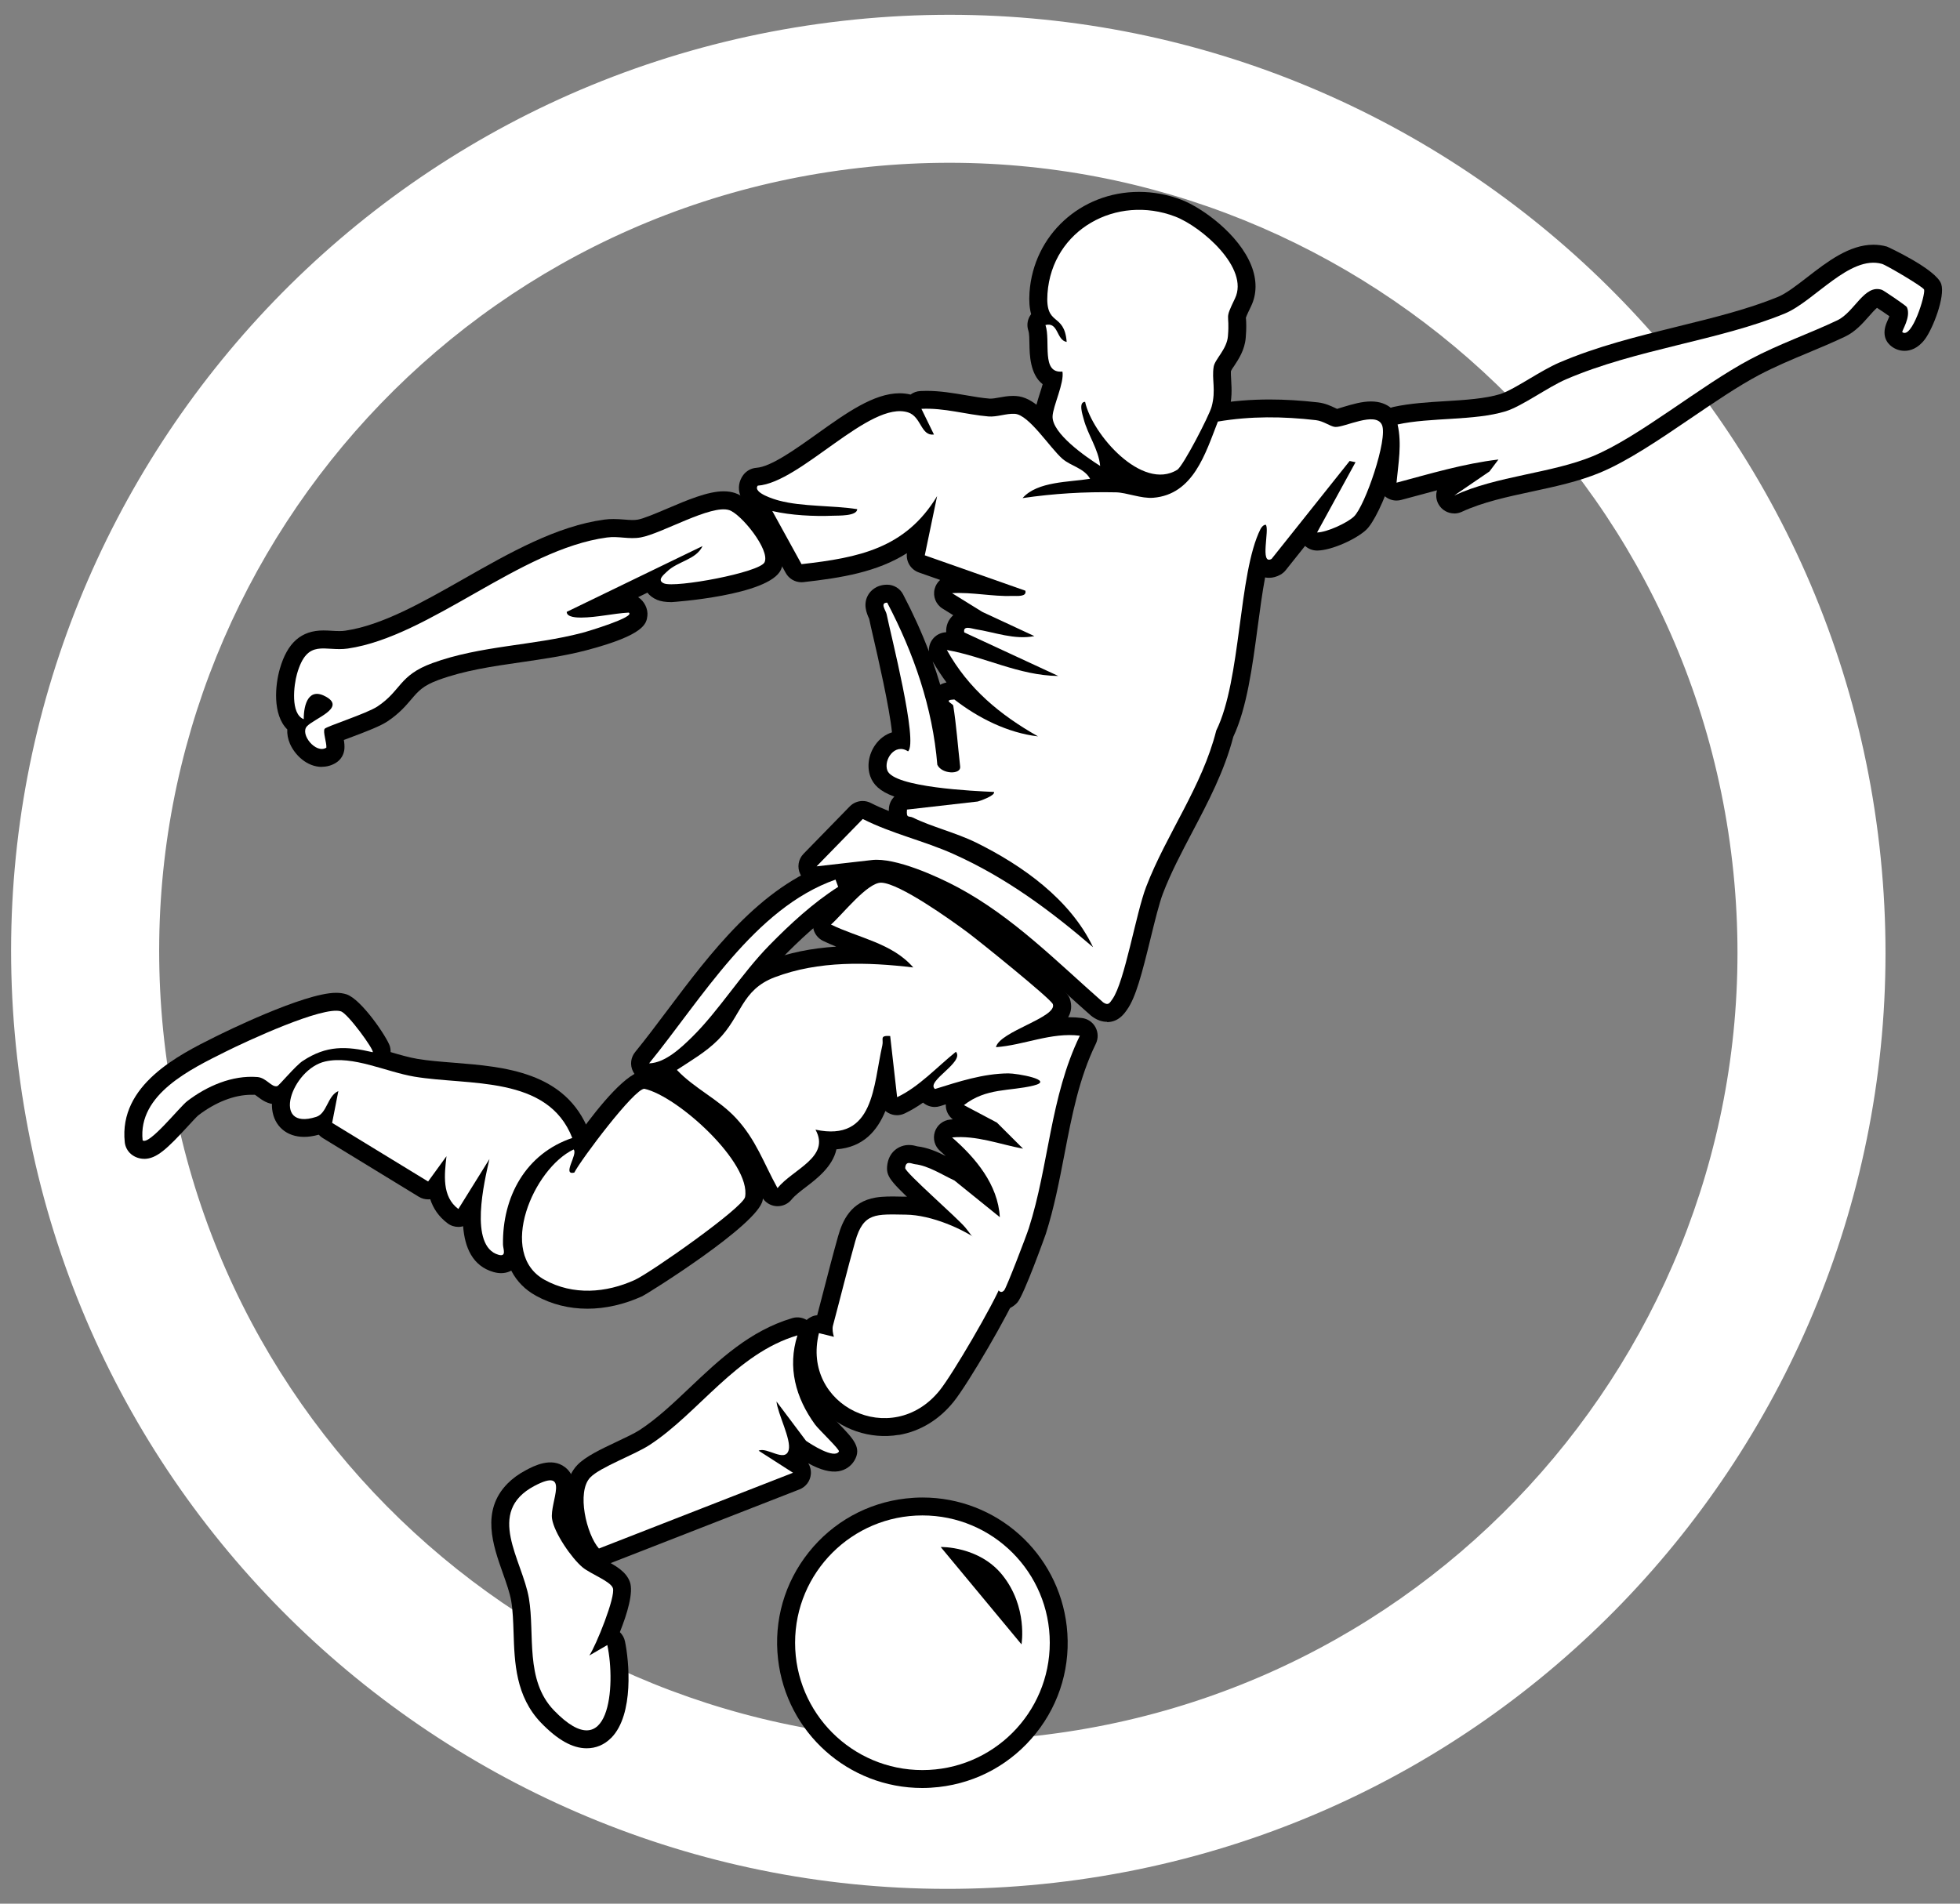
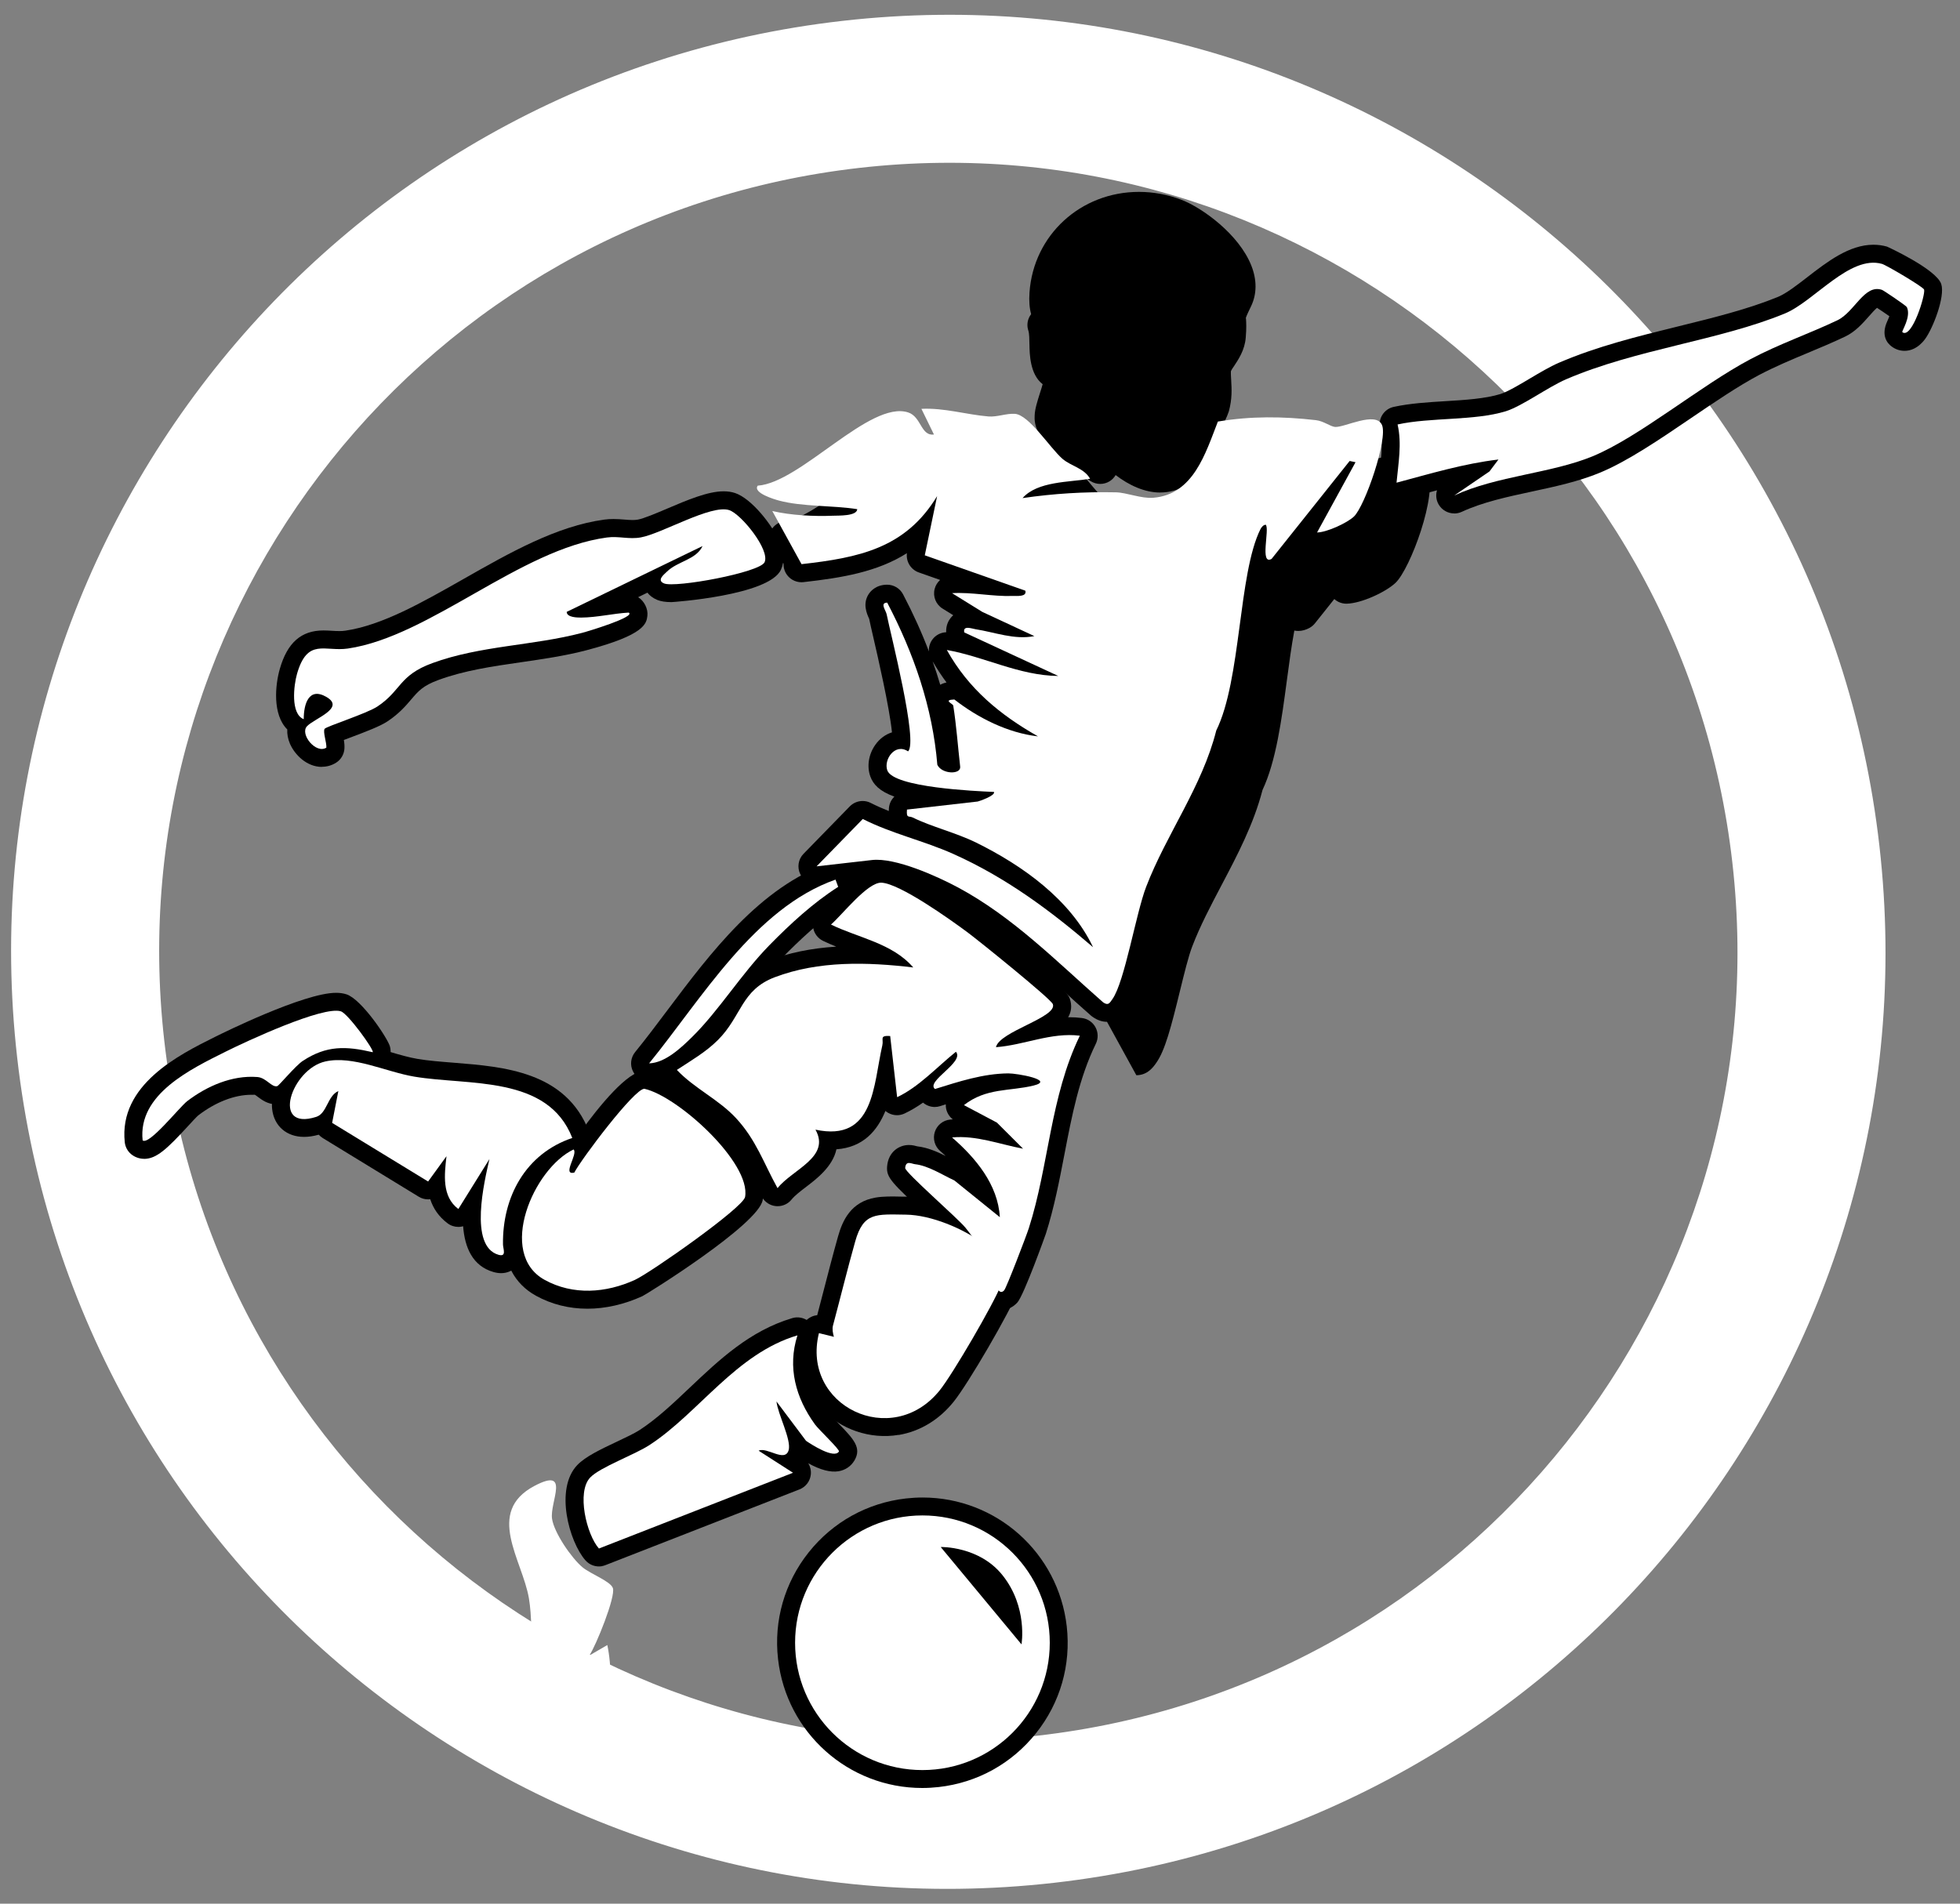
<svg xmlns="http://www.w3.org/2000/svg" id="Layer_1" version="1.1" viewBox="125 330 350 340">
  <rect x="125" y="330" width="350" height="340" fill="#808080" stroke="none" />
  <defs>
    <style>
      .st0 {
        fill: #fff;
      }
    </style>
  </defs>
  <g>
    <path class="st0" d="M460.61,481.08c-10.45-91.83-93.36-157.8-185.19-147.35-91.83,10.45-157.8,93.36-147.35,185.19,10.45,91.83,93.36,157.8,185.19,147.35,91.83-10.45,157.8-93.36,147.35-185.19ZM310.27,640c-77.32,8.8-147.14-46.75-155.93-124.08-8.8-77.32,46.75-147.14,124.08-155.93,77.32-8.8,147.14,46.75,155.93,124.08,8.8,77.32-46.75,147.14-124.08,155.93Z" />
-     <path d="M322.68,512.5c-.86,0-1.69-.28-2.52-.85-.11-.07-.21-.15-.31-.23-1.68-1.47-3.34-2.98-5-4.48-6.59-5.96-12.81-11.59-20.32-15.63-4.09-2.2-9.9-4.56-12.99-4.56-.17,0-.33,0-.49.03l-9.9,1.13c-.12.01-.24.02-.36.02-1.21,0-2.34-.69-2.88-1.79-.6-1.22-.37-2.68.58-3.65l8.25-8.46c.62-.63,1.45-.97,2.3-.97.5,0,.99.11,1.45.35,1.05.53,2.12,1,3.22,1.44,0-.18.02-.36.03-.55.07-.79.43-1.5.97-2.02-2.65-.96-3.77-2.17-4.29-3.59-.65-1.79-.32-3.95.87-5.64.77-1.11,1.82-1.88,2.99-2.25-.44-4.45-2.55-13.6-3.34-17.01-.33-1.42-.59-2.56-.73-3.26-.45-.98-1.18-2.69-.11-4.39.32-.51,1.29-1.69,3.28-1.71h.04c1.19,0,2.29.66,2.84,1.72,1.79,3.41,3.33,6.81,4.62,10.2-.05-.73.15-1.47.59-2.09.58-.82,1.51-1.3,2.49-1.34-.06-1.27.46-2.14.82-2.58.11-.14.26-.29.44-.46l-1.9-1.18c-1.19-.73-1.77-2.16-1.42-3.51.16-.64.51-1.19.98-1.61l-3.81-1.34c-1.44-.51-2.31-1.95-2.12-3.44-5.33,3.37-11.63,4.4-18.47,5.17-.12.01-.24.02-.36.02-1.16,0-2.24-.63-2.81-1.66l-5.22-9.49c-.29-.53-.42-1.12-.39-1.7-1.96-1.09-2.35-2.2-2.53-2.72-.43-1.21-.23-2.51.54-3.56.56-.76,1.43-1.24,2.37-1.31,2.58-.18,6.93-3.29,10.77-6.03,5.24-3.74,10.18-7.28,14.8-7.28.68,0,1.33.08,1.95.23.5-.38,1.11-.6,1.76-.63.37-.02.73-.03,1.1-.03,2.44,0,4.76.4,7.01.78,1.49.26,2.91.5,4.29.61h.04c.49,0,1.01-.09,1.55-.19.76-.14,1.63-.3,2.56-.3.18,0,.35,0,.53.02,3.06.2,5.5,3.13,8.09,6.24.86,1.03,1.75,2.09,2.3,2.57.29.25.81.51,1.36.79,1.32.68,3.14,1.6,4.27,3.62.14.24.24.5.31.76.52,0,1.05.01,1.58.02,1.17.03,2.32.29,3.44.55.96.22,1.95.45,2.68.45,4.45-.36,6.22-4.22,8.45-10.07l.58-1.52c.41-1.05,1.34-1.81,2.45-1.99,3.19-.54,6.39-.8,9.78-.8,2.74,0,5.56.17,8.63.52,1.29.15,2.33.65,3.09,1.01.11.05.21.11.31.15.22-.08.83-.26,1.26-.39,1.49-.44,3.18-.94,4.81-.94,3.25,0,4.5,2.04,4.89,2.91,1.86,4.21-3.13,17.53-5.74,20-1.72,1.63-6.09,3.67-8.72,3.72h-.06c-.81,0-1.57-.3-2.15-.83l-3.46,4.34c-.26.33-.59.6-.96.81-.65.36-1.33.55-2.01.55h0c-.24,0-.48-.02-.71-.07-.51,2.74-.92,5.79-1.32,8.8-.95,7.15-1.94,14.53-4.36,19.67-1.59,6.13-4.5,11.65-7.31,16.99-1.97,3.75-3.84,7.29-5.25,10.98-.67,1.74-1.44,4.9-2.19,7.95-1.59,6.51-2.67,10.63-4.22,12.81-.49.71-1.54,2.22-3.56,2.22ZM291.54,448.12c.5,1.4.95,2.79,1.36,4.18.33-.18.7-.32,1.12-.41-.9-1.21-1.72-2.46-2.48-3.77Z" />
+     <path d="M322.68,512.5c-.86,0-1.69-.28-2.52-.85-.11-.07-.21-.15-.31-.23-1.68-1.47-3.34-2.98-5-4.48-6.59-5.96-12.81-11.59-20.32-15.63-4.09-2.2-9.9-4.56-12.99-4.56-.17,0-.33,0-.49.03l-9.9,1.13c-.12.01-.24.02-.36.02-1.21,0-2.34-.69-2.88-1.79-.6-1.22-.37-2.68.58-3.65l8.25-8.46c.62-.63,1.45-.97,2.3-.97.5,0,.99.11,1.45.35,1.05.53,2.12,1,3.22,1.44,0-.18.02-.36.03-.55.07-.79.43-1.5.97-2.02-2.65-.96-3.77-2.17-4.29-3.59-.65-1.79-.32-3.95.87-5.64.77-1.11,1.82-1.88,2.99-2.25-.44-4.45-2.55-13.6-3.34-17.01-.33-1.42-.59-2.56-.73-3.26-.45-.98-1.18-2.69-.11-4.39.32-.51,1.29-1.69,3.28-1.71h.04c1.19,0,2.29.66,2.84,1.72,1.79,3.41,3.33,6.81,4.62,10.2-.05-.73.15-1.47.59-2.09.58-.82,1.51-1.3,2.49-1.34-.06-1.27.46-2.14.82-2.58.11-.14.26-.29.44-.46l-1.9-1.18c-1.19-.73-1.77-2.16-1.42-3.51.16-.64.51-1.19.98-1.61l-3.81-1.34c-1.44-.51-2.31-1.95-2.12-3.44-5.33,3.37-11.63,4.4-18.47,5.17-.12.01-.24.02-.36.02-1.16,0-2.24-.63-2.81-1.66c-.29-.53-.42-1.12-.39-1.7-1.96-1.09-2.35-2.2-2.53-2.72-.43-1.21-.23-2.51.54-3.56.56-.76,1.43-1.24,2.37-1.31,2.58-.18,6.93-3.29,10.77-6.03,5.24-3.74,10.18-7.28,14.8-7.28.68,0,1.33.08,1.95.23.5-.38,1.11-.6,1.76-.63.37-.02.73-.03,1.1-.03,2.44,0,4.76.4,7.01.78,1.49.26,2.91.5,4.29.61h.04c.49,0,1.01-.09,1.55-.19.76-.14,1.63-.3,2.56-.3.18,0,.35,0,.53.02,3.06.2,5.5,3.13,8.09,6.24.86,1.03,1.75,2.09,2.3,2.57.29.25.81.51,1.36.79,1.32.68,3.14,1.6,4.27,3.62.14.24.24.5.31.76.52,0,1.05.01,1.58.02,1.17.03,2.32.29,3.44.55.96.22,1.95.45,2.68.45,4.45-.36,6.22-4.22,8.45-10.07l.58-1.52c.41-1.05,1.34-1.81,2.45-1.99,3.19-.54,6.39-.8,9.78-.8,2.74,0,5.56.17,8.63.52,1.29.15,2.33.65,3.09,1.01.11.05.21.11.31.15.22-.08.83-.26,1.26-.39,1.49-.44,3.18-.94,4.81-.94,3.25,0,4.5,2.04,4.89,2.91,1.86,4.21-3.13,17.53-5.74,20-1.72,1.63-6.09,3.67-8.72,3.72h-.06c-.81,0-1.57-.3-2.15-.83l-3.46,4.34c-.26.33-.59.6-.96.81-.65.36-1.33.55-2.01.55h0c-.24,0-.48-.02-.71-.07-.51,2.74-.92,5.79-1.32,8.8-.95,7.15-1.94,14.53-4.36,19.67-1.59,6.13-4.5,11.65-7.31,16.99-1.97,3.75-3.84,7.29-5.25,10.98-.67,1.74-1.44,4.9-2.19,7.95-1.59,6.51-2.67,10.63-4.22,12.81-.49.71-1.54,2.22-3.56,2.22ZM291.54,448.12c.5,1.4.95,2.79,1.36,4.18.33-.18.7-.32,1.12-.41-.9-1.21-1.72-2.46-2.48-3.77Z" />
    <path d="M303.78,563.95c-3.21,0-4.11-3.4-4.71-5.66-.09-.33-.16-.62-.23-.82-1.04-2.12-2.43-4.3-3.96-6.19-.45-.55-2.73-2.67-4.39-4.22-6.27-5.83-7.23-6.73-7.08-8.71.21-2.65,2.16-3.85,3.89-3.85.64,0,1.18.15,1.5.24,1.81.21,3.51.94,5.07,1.72-.32-.29-.65-.59-.99-.89-.97-.84-1.34-2.18-.95-3.4s1.47-2.09,2.75-2.21c.15-.02.31-.03.46-.04-.7-.54-1.16-1.36-1.24-2.26-.01-.14-.02-.28-.01-.42-.1.03-1.02.32-1.02.32-.31.1-.63.15-.95.15-.72,0-1.44-.25-2.01-.71-.03-.02-.06-.05-.08-.07-1.04.73-2.13,1.39-3.29,1.94-.43.2-.9.31-1.36.31-.54,0-1.08-.14-1.56-.41-.18-.1-.35-.22-.51-.35-1.45,3.52-3.94,6.5-8.75,6.85-.66,3.09-3.55,5.29-5.37,6.68-1.01.77-2.06,1.57-2.64,2.29-.61.76-1.53,1.19-2.49,1.19-.09,0-.19,0-.28-.01-1.06-.09-2.01-.71-2.53-1.65-.74-1.34-1.38-2.64-2.01-3.92-1.46-2.97-2.71-5.53-4.96-7.96-1.35-1.46-3.06-2.67-4.86-3.94-1.93-1.36-3.92-2.77-5.67-4.63-.65-.69-.96-1.63-.86-2.57.11-.94.63-1.78,1.42-2.31l1.51-.98c1.96-1.26,3.81-2.45,5.32-3.96,1.33-1.33,2.16-2.74,3.03-4.24,1.62-2.76,3.45-5.88,8.22-7.69,3.65-1.39,7.64-2.21,12.13-2.5-.79-.32-1.57-.65-2.35-1.03-.97-.47-1.64-1.39-1.78-2.46-.14-1.07.26-2.13,1.07-2.84.48-.42,1.13-1.12,1.87-1.9,3.51-3.73,6.22-6.37,9.18-6.37,3.25.13,9.01,3.32,17.33,9.48.15.11,15.51,11.86,16.38,14.37.45,1.31.28,2.41-.28,3.36h.22c.74,0,1.48.04,2.24.14,1.03.13,1.93.74,2.42,1.65.49.91.52,2,.07,2.93-3,6.16-4.27,12.78-5.62,19.8-.9,4.67-1.83,9.5-3.31,14.15-.03.1-3.92,10.99-5.09,12.28-.78.86-1.81,1.34-2.89,1.34Z" />
    <path d="M332.2,417.97c-2.74,0-5.51-1.24-7.98-3.12-.26.44-.63.83-1.08,1.11-.52.32-1.1.47-1.68.47s-1.19-.17-1.71-.5c-10.24-6.48-10.05-10.44-9.99-11.74.05-1.18.47-2.47.94-3.97.14-.43.33-1.02.49-1.6-2.28-1.75-2.33-5.41-2.36-7.05-.01-.9-.03-2.02-.19-2.5-.29-.84-.21-1.77.22-2.55.08-.15.17-.29.27-.42-.29-1.03-.4-2.28-.29-3.9.73-10.22,9.13-17.93,19.55-17.93,2.59,0,5.14.48,7.6,1.42,3.71,1.43,10.24,6.14,12.46,11.74,1.02,2.58,1,5.09-.05,7.27-.21.43-.85,1.76-.93,2.08l.03.2c.04.63.1,1.57-.05,3.35-.18,2.18-1.28,3.84-2.09,5.06-.22.32-.43.61-.55.88-.03.33,0,.97.05,1.77.08,1.42.19,3.19-.43,5.45-.29,1.06-5.1,11.63-7.55,13.14-1.43.88-3.02,1.33-4.7,1.33Z" />
    <path d="M384.68,421.7c-1.12,0-2.2-.59-2.79-1.62-.45-.79-.53-1.7-.28-2.51-1.21.32-6.4,1.72-6.4,1.72-.27.07-.55.11-.83.11-.75,0-1.48-.26-2.07-.76-.8-.68-1.22-1.7-1.12-2.74.06-.68.14-1.35.21-2.02.29-2.61.56-5.08.04-7.37-.19-.83-.04-1.71.42-2.43.46-.72,1.18-1.23,2.02-1.41,2.89-.63,6.12-.83,9.24-1.02,3.49-.21,7.09-.44,9.8-1.27,1.25-.39,3.37-1.64,5.23-2.75,1.77-1.05,3.6-2.14,5.22-2.84,6.75-2.91,14.12-4.73,21.24-6.48,6.45-1.59,12.54-3.09,17.9-5.29,1.47-.61,3.38-2.09,5.23-3.52,3.5-2.71,7.46-5.79,11.8-5.79.82,0,1.63.11,2.41.33.08.02,8.88,4.06,9.71,6.72.7,2.26-1.49,7.89-2.9,9.8-1.28,1.73-2.7,2.1-3.66,2.1-.83,0-1.63-.27-2.31-.78-.79-.59-1.94-1.96-.77-4.52.08-.18.25-.55.37-.88-.69-.49-1.6-1.11-2.21-1.5-.41.34-1.01,1.02-1.44,1.51-1.14,1.29-2.43,2.76-4.26,3.63-2.17,1.03-4.38,1.96-6.61,2.89-2.91,1.21-5.91,2.47-8.76,3.97-3.72,1.97-8.01,4.89-12.16,7.71-5.56,3.78-11.3,7.69-16.29,9.75-3.77,1.56-8,2.47-12.09,3.35-4.34.93-8.83,1.9-12.53,3.62-.44.2-.89.3-1.35.3Z" />
    <path d="M182.48,466.97c-2.69,0-4.83-2.14-5.7-4.13-.37-.87-.53-1.74-.48-2.56-2.69-2.67-2.15-7.99-1.33-10.82,1.34-4.68,3.82-6.86,7.79-6.86.48,0,.98.03,1.51.06.43.03.88.05,1.35.05.34,0,.69-.01,1.05-.07,6.57-.97,13.66-5,21.17-9.27,8.14-4.63,16.56-9.42,25.1-10.57.56-.08,1.1-.1,1.63-.1.67,0,1.33.05,1.97.1.47.04.94.08,1.42.08.3,0,.6-.02.92-.07,1.09-.2,3.28-1.13,5.23-1.96,3.57-1.52,7.27-3.1,10.11-3.1.73,0,1.41.1,2.02.3,2.98.98,6.69,5.77,7.93,8.64.85,1.96.94,3.66.28,5.07-2.16,4.62-19.37,5.78-19.53,5.78-1.11,0-1.9-.13-2.57-.4-.81-.34-1.37-.81-1.74-1.29l-1.66.81c1.09.67,1.81,2.1,1.65,3.36-.17,1.34-.44,3.36-10.81,6.1-3.92,1.03-7.91,1.6-11.77,2.16-5.18.75-10.07,1.46-14.71,3.16-2.79,1.02-3.62,2-4.88,3.48-.96,1.13-2.16,2.54-4.24,3.92-1.29.86-3.64,1.76-6.8,2.95-.31.11-.65.25-.99.37.09.52.14,1.05.1,1.59-.08,1.01-.62,1.92-1.47,2.46-.76.49-1.64.74-2.54.74Z" />
    <path d="M229.91,563.74c-3.31,0-6.41-.78-9.21-2.32-3.83-2.11-5.86-5.95-5.71-10.81.22-7.14,5.29-15.48,11.06-18.21.44-.21.91-.31,1.37-.31.38,0,.77.07,1.13.21,3.51-4.84,8.57-11.04,11.5-11.04.23,0,.48.03.71.08,7.04,1.57,21.95,14.55,20.43,23.01-.79,4.38-20.67,16.78-21.5,17.16-3.2,1.46-6.58,2.23-9.79,2.23Z" />
    <path d="M285.48,586.27c-5.08.86-10.41-.96-13.91-4.74-3.49-3.76-4.75-8.94-3.44-14.21.21-.83.73-1.54,1.46-1.98.35-.21.73-.35,1.12-.41.07-.01.14-.02.22-.03.39-1.47.77-2.96,1.16-4.45.83-3.22,1.67-6.46,2.56-9.62.8-2.84,2.29-6.19,6.71-6.94,1.37-.23,2.85-.21,4.57-.17h.91c5.63.09,12.09,3.09,15.7,5.85,3.09,2.35,6.59,5.02,4.24,11.04-1.48,3.79-8.89,16.53-11.49,19.75-2.6,3.23-5.99,5.28-9.8,5.93Z" />
    <path d="M214.47,557.39c-.43,0-.87-.07-1.34-.2-3.75-1.07-5.14-4.39-5.43-8.18-.09.02-.17.04-.26.06-.2.04-.4.06-.59.06-.69,0-1.36-.22-1.92-.64-1.63-1.22-2.58-2.71-3.1-4.3-.13.02-.25.02-.38.02-.57,0-1.15-.15-1.67-.47l-17.14-10.48c-.27-.17-.51-.37-.72-.6-.94.26-1.82.39-2.62.39-3.13,0-5.36-1.94-5.7-4.95-.47-4.29,3.34-10.45,8.78-11.67.95-.21,1.98-.32,3.05-.32,3.13,0,6.23.9,9.22,1.77,1.73.5,3.37.98,4.85,1.23,1.99.34,4.23.51,6.61.7,8.88.71,19.93,1.58,24.07,12.27.32.82.28,1.73-.09,2.52-.37.79-1.05,1.4-1.88,1.68-6.51,2.19-10.32,8.15-10.19,15.96.17.84.46,2.47-.7,3.85-.7.84-1.71,1.3-2.85,1.3Z" />
    <path d="M232.49,609.73c-1.08.18-2.2-.2-2.94-1.04-2.92-3.32-5.54-12.79-1.45-17.04,1.47-1.52,4.17-2.8,7.03-4.15,1.57-.74,3.2-1.51,4.13-2.12,3.06-2,5.9-4.68,8.89-7.52,5.29-5.01,10.76-10.19,18.33-12.44.12-.04.25-.07.37-.09,1.03-.17,2.08.16,2.83.92.83.85,1.13,2.08.77,3.21-1.37,4.33-.47,8.72,2.68,13.07.25.32.89.97,1.56,1.66,2.73,2.82,4.24,4.38,2.88,6.67-.62,1.03-1.61,1.7-2.82,1.91-1.44.24-3.25-.23-5.41-1.42.36.59.52,1.28.45,1.99-.12,1.2-.9,2.23-2.02,2.67l-34.66,13.53c-.21.08-.42.14-.63.18Z" />
-     <path d="M234.14,640.39c-1.21,1.23-2.73,1.87-4.41,1.86-2.51-.01-5.16-1.5-8.1-4.54-4.55-4.72-4.75-10.77-4.92-16.11-.07-2.01-.13-3.91-.41-5.59-.25-1.5-.86-3.21-1.5-5.02-1.76-4.97-3.96-11.15.83-16.02.9-.91,2.02-1.73,3.34-2.42,1.34-.71,4.47-2.36,6.89-.53,2.28,1.72,1.68,4.58,1.24,6.68-.14.64-.36,1.73-.32,2.09.22,1.48,2.73,5.35,4.32,6.68.33.27,1.17.73,1.84,1.09,1.98,1.08,3.86,2.09,4.54,3.98.67,1.87-.47,5.67-1.79,8.96.45.44.78,1.01.91,1.64.72,3.38,1.68,13.05-2.45,17.25Z" />
    <path d="M150.74,536.97c-.85,0-1.68-.3-2.32-.83-.64-.53-1.05-1.3-1.14-2.13-1.09-10.25,9.67-15.61,16.1-18.81l.47-.23c.63-.31,15.39-7.65,21.16-7.65.69,0,1.3.09,1.86.27,2.68.87,7.31,7.76,7.76,9.3.29,1.02.07,2.27-.61,3.09-.62.75-1.53,1.16-2.47,1.16-.24,0-.48-.03-.72-.08-1.94-.45-3.35-.65-4.56-.65-1.94,0-3.57.53-5.45,1.76-.5.34-1.97,1.95-2.6,2.63-1.36,1.48-1.82,1.98-2.79,2.26-.29.09-.83.17-1.14.17-1.49,0-2.54-.8-3.24-1.32-.18-.14-.45-.34-.55-.39-.04.01-.12.01-.23.01s-.25,0-.38,0c-3.02,0-6.39,1.31-9.5,3.69-.26.22-1.16,1.19-1.81,1.9-3.74,4.07-5.62,5.85-7.83,5.86h0Z" />
    <path d="M240.9,523.13c-1.22,0-2.33-.69-2.87-1.78-.56-1.13-.41-2.47.39-3.45,1.89-2.32,3.77-4.82,5.76-7.47,7.75-10.31,16.53-21.99,28.94-26.35.35-.13.71-.18,1.06-.18,1.31,0,2.54.81,3.01,2.11l.48,1.3c.52,1.41-.02,3-1.29,3.81-4.64,2.95-8.91,7.1-11.72,9.96-2.32,2.37-4.5,5.17-6.6,7.88-2.27,2.93-4.62,5.96-7.22,8.52-2.71,2.67-5.93,5.53-9.85,5.65-.03,0-.07,0-.1,0Z" />
    <path d="M289.69,649.34c-13.19,0-24.26-9.89-25.75-23.01-.79-6.89,1.16-13.66,5.47-19.08,4.32-5.42,10.48-8.84,17.37-9.62.99-.11,1.98-.17,2.96-.17,13.19,0,24.26,9.89,25.75,23.01.78,6.89-1.16,13.66-5.48,19.08-4.32,5.42-10.48,8.84-17.37,9.62-.99.11-1.98.17-2.96.17Z" />
    <g>
      <g>
        <path class="st0" d="M295.2,455.99c-.05-.31-1.89-.98.22-1.06,4.24,3.3,9.54,5.97,14.94,6.59-6.79-3.85-12.43-8.5-16.28-15.43,6.75,1.2,12.9,4.57,19.9,4.64l-16.79-7.78c-.27-1.3,1.3-.69,2.01-.57,3.42.53,6.95,1.94,10.51,1.23l-9.29-4.32-5.41-3.35c3.53-.21,7.23.62,10.79.5.76-.03,2.6.21,2.3-.94l-17.96-6.32,2.2-10.57c-5.64,9.34-14.01,11-24.21,12.15l-5.22-9.49c3.3.77,7.45.98,10.82.84.94-.04,4.29.1,4.35-1.17-4.37-.7-9.79-.41-13.99-1.54-.68-.18-4.73-1.36-3.78-2.66,7.67-.53,20.02-15.29,26.86-13.08,2.37.77,2.25,4.25,4.61,3.95l-2.24-4.59c4.05-.21,8.01,1.03,11.96,1.36,1.54.13,3.22-.57,4.72-.47,2.55.17,6.28,6.11,8.51,8.04,1.51,1.3,3.86,1.65,4.93,3.56-3.71.62-9.41.43-12.06,3.45,5.54-.81,11.07-1.15,16.67-1.03,1.93.04,4.52,1.15,6.68.97,7.17-.59,9.32-7.96,11.53-13.61,5.89-.99,11.6-.93,17.51-.25,1.37.16,2.56,1.13,3.41,1.21,1.65.14,7.26-2.87,8.38-.36,1.1,2.48-3.03,14.5-5.01,16.37-1.2,1.13-4.8,2.81-6.58,2.84l6.87-12.55-1.05-.22-13.94,17.49c-2.16,1.2-.31-5.32-1.04-6.1-.42-.01-.78.46-.95.79-3.97,7.96-3.41,26.88-7.89,35.96-2.51,10-8.92,18.53-12.52,27.92-1.83,4.77-3.83,16.96-6.02,20.05-.51.72-.73,1.21-1.66.58-8.3-7.29-16.08-15.24-25.91-20.52-3.73-2-11.19-5.37-15.36-4.9l-9.9,1.13,8.25-8.46c5.18,2.63,10.89,3.88,16.18,6.25,9.33,4.18,17.25,10.04,24.94,16.65-4.05-8.52-12.61-14.6-20.85-18.67-3.66-1.8-7.96-2.82-11.32-4.48-.72-.36-1.2.22-1.06-1.43l12.63-1.44c.17-.02,3.19-1.04,2.91-1.71-3.31-.15-17.93-.78-19.05-3.85-.69-1.9,1.35-4.95,3.7-3.4,1.86-1.58-3.12-20.97-3.82-24.48-.14-.7-1.26-2.06.1-2.08,4.73,9.01,8.11,18.71,8.95,28.96.81,1.71,4.24,1.78,4.08.34-.41-3.62-.67-7.33-1.24-10.93Z" />
        <path class="st0" d="M283.93,515.03c-1.94-.1-1.11.52-1.37,1.67-1.64,7.12-1.4,17.32-11.94,15.06,2.74,4.91-4.05,7.06-6.78,10.44-2.48-4.49-3.82-8.63-7.42-12.51-3.12-3.36-7.43-5.29-10.55-8.6,2.53-1.67,5.16-3.17,7.34-5.35,4.25-4.26,4.13-8.92,10.13-11.2,7.84-2.98,16.56-2.72,24.74-1.75-3.74-4.34-9.78-5.27-14.69-7.66,1.99-1.73,6.53-7.58,9-7.48,3.28.13,12.35,6.62,15.36,8.85,1.93,1.43,14.93,11.9,15.26,12.85.81,2.35-9.55,4.87-10.16,7.68,5.05-.37,9.83-2.69,14.98-2.05-5.3,10.9-5.53,23.22-9.11,34.37-.44,1.39-4,10.66-4.4,11.1-1.38,1.53-2.07-3.34-2.51-4.24-1.19-2.44-2.7-4.83-4.41-6.94-1.4-1.72-10.82-9.9-10.76-10.66.11-1.42,1.14-.75,1.75-.68,2.41.27,4.86,1.9,7.03,2.9l8.12,6.56c-.32-5.82-4.34-10.6-8.53-14.24,4.35-.41,8.5,1.23,12.68,2.01l-4.67-4.66-5.89-3.12c3.99-3.12,8.15-2.45,12.41-3.49,4-.98-3-2.2-4.49-2.18-4.52.04-8.84,1.47-13.09,2.79-1.71-1.38,5.33-4.79,3.74-6.65-3.36,2.7-6.62,6.29-10.5,8.11l-1.24-10.93Z" />
-         <path class="st0" d="M345.53,383.31c-1.98,4.1-.89,2.34-1.26,6.75-.19,2.32-2.32,4.1-2.54,5.43-.38,2.25.45,4.16-.37,7.16-.42,1.56-5.08,10.6-6.14,11.26-6.27,3.87-15.21-6.36-16.45-12.14-1.25.01-.44,2.36-.26,3.06.75,2.88,2.65,5.36,2.95,8.39-2.56-1.62-8.64-5.82-8.5-8.88.08-1.83,2.12-5.96,1.76-7.98-3.87.39-2.05-5.42-3.03-8.31,2.35-.6,1.92,2.7,3.79,3.02-.43-5.4-3.86-2.6-3.43-8.64.81-11.45,12.38-17.75,22.81-13.75,4.69,1.8,13.29,9.2,10.67,14.63Z" />
        <path class="st0" d="M464.71,389.31c-.19-.14,1.62-2.7.8-4.46-.11-.25-4.15-2.98-4.44-3.08-3.16-1.08-4.88,3.97-7.98,5.44-5.04,2.4-10.36,4.21-15.49,6.93-8.86,4.68-19.85,13.89-28.17,17.34-7.45,3.08-17.16,3.5-24.75,7.02l6.3-4.3,1.6-2.13c-6.15.72-12.21,2.54-18.2,4.14.32-3.46.98-6.92.19-10.4,5.87-1.29,13.7-.64,19.29-2.35,2.9-.89,7.54-4.31,10.78-5.71,12.47-5.38,27.41-6.94,39.09-11.76,5.23-2.16,11.59-10.49,17.34-8.86.78.22,7.37,4.11,7.52,4.59.28.9-2.19,8.88-3.88,7.61Z" />
        <path class="st0" d="M250.45,427.53l-24.25,11.75c-.01,1.01,1.93,1.02,2.59,1.02,2.83-.02,5.66-.73,8.48-.89,1.34.76-7.45,3.4-8.32,3.62-8.81,2.31-18.16,2.26-26.76,5.41-5.98,2.19-5.53,4.92-9.79,7.74-1.91,1.27-9.14,3.56-9.43,3.99-.34.51.38,2.49.31,3.36-1.87,1.19-4.78-2.42-3.46-3.82,1.33-1.41,6.87-3.22,3.51-5.21-3.2-1.89-4.1,1.28-4.09,3.95-2.41-.95-1.77-6.11-1.2-8.1,1.86-6.48,4.96-3.92,9.08-4.52,14.64-2.15,30.72-17.73,46.24-19.83,2.16-.29,3.94.37,6.08-.02,3.78-.69,12.55-5.93,15.78-4.87,2.15.71,7.33,7.12,6.31,9.31-.86,1.84-15.96,4.62-17.95,3.78-1.34-.56-.07-1.54.51-2.1,1.94-1.89,5.2-2.11,6.36-4.56Z" />
        <path class="st0" d="M227.43,535.3c.83.82-2.15,4.67.12,4.13,1.26-2.41,10.74-15.03,12.52-14.97,6,1.34,19.07,13.23,17.98,19.32-.35,1.93-16.93,13.56-19.67,14.81-5.15,2.35-11.04,2.8-16.12,0-8.55-4.71-1.99-19.91,5.18-23.3Z" />
        <path class="st0" d="M273.91,568.76c-.18-.63-.33-1.39-.16-2.03,1.33-4.97,2.58-10.09,3.97-15.02,1.47-5.22,3.73-4.84,9.07-4.77,4.46.06,10.27,2.49,13.8,5.17,3.06,2.33,4.64,3.62,3.2,7.32-1.36,3.48-8.67,16.02-11,18.91-8.55,10.6-24.77,2.74-21.55-10.24l2.67.66Z" />
        <path class="st0" d="M227.2,533.24c-8.34,2.8-12.51,10.54-12.38,19.05.01.73.7,2.25-.8,1.82-5.35-1.53-2.5-13.2-1.62-17.1l-5.55,8.92c-2.98-2.22-2.49-6.17-2.12-9.43l-3.28,4.52-17.14-10.47,1.11-5.68c-1.96.85-2,3.99-3.96,4.61-8.15,2.59-4.42-8.54,1.63-9.9,4.93-1.11,10.84,1.86,15.89,2.71,9.72,1.64,23.85-.31,28.22,10.97Z" />
        <path class="st0" d="M267.4,568.5c-1.81,5.7-.32,11.15,3.14,15.92.67.92,4.47,4.5,4.27,4.82-.84,1.4-5-1.3-5.88-1.91l-5.27-7.02c.21,2.2,2.69,6.83,2.17,8.69-.65,2.28-3.89-.63-5.36.1l6.14,3.94-34.66,13.53c-2.23-2.53-4.02-10.12-1.55-12.69,1.79-1.86,7.89-4.03,10.61-5.81,8.79-5.74,15.44-16.33,26.39-19.57Z" />
        <path class="st0" d="M230.25,625.67l3.2-1.86c1.54,7.24.47,22.02-9.52,11.68-5.23-5.42-3.39-13.57-4.48-20.02-1.16-6.86-7.86-15.41,1-20.09,6.51-3.43,2.69,2.92,3.13,5.88.38,2.52,3.48,7.03,5.45,8.67,1.45,1.2,4.97,2.47,5.41,3.7.54,1.5-3.01,10.29-4.2,12.04Z" />
        <path class="st0" d="M191.56,517.93c-4.77-1.11-8.25-1.24-12.49,1.55-1.3.85-4.24,4.41-4.55,4.5-1.01.3-1.94-1.49-3.56-1.62-4.51-.36-9.03,1.63-12.52,4.3-1.39,1.06-6.82,7.96-7.97,7.01-.87-8.24,8.64-12.75,14.82-15.84,3.66-1.83,17.42-8.23,20.59-7.2,1.28.42,5.98,6.93,5.68,7.29Z" />
        <path class="st0" d="M274.67,488.4c-4.47,2.85-8.59,6.65-12.28,10.42-5,5.1-8.98,11.64-13.78,16.37-2,1.97-4.83,4.64-7.7,4.73,9.33-11.44,18.8-27.72,33.29-32.82l.48,1.3Z" />
      </g>
      <circle class="st0" cx="289.72" cy="623.4" r="22.74" />
      <path d="M292.99,606.3s6.86-.19,11.03,5.04c4.55,5.69,3.39,12.35,3.39,12.35l-14.42-17.38Z" />
    </g>
  </g>
</svg>